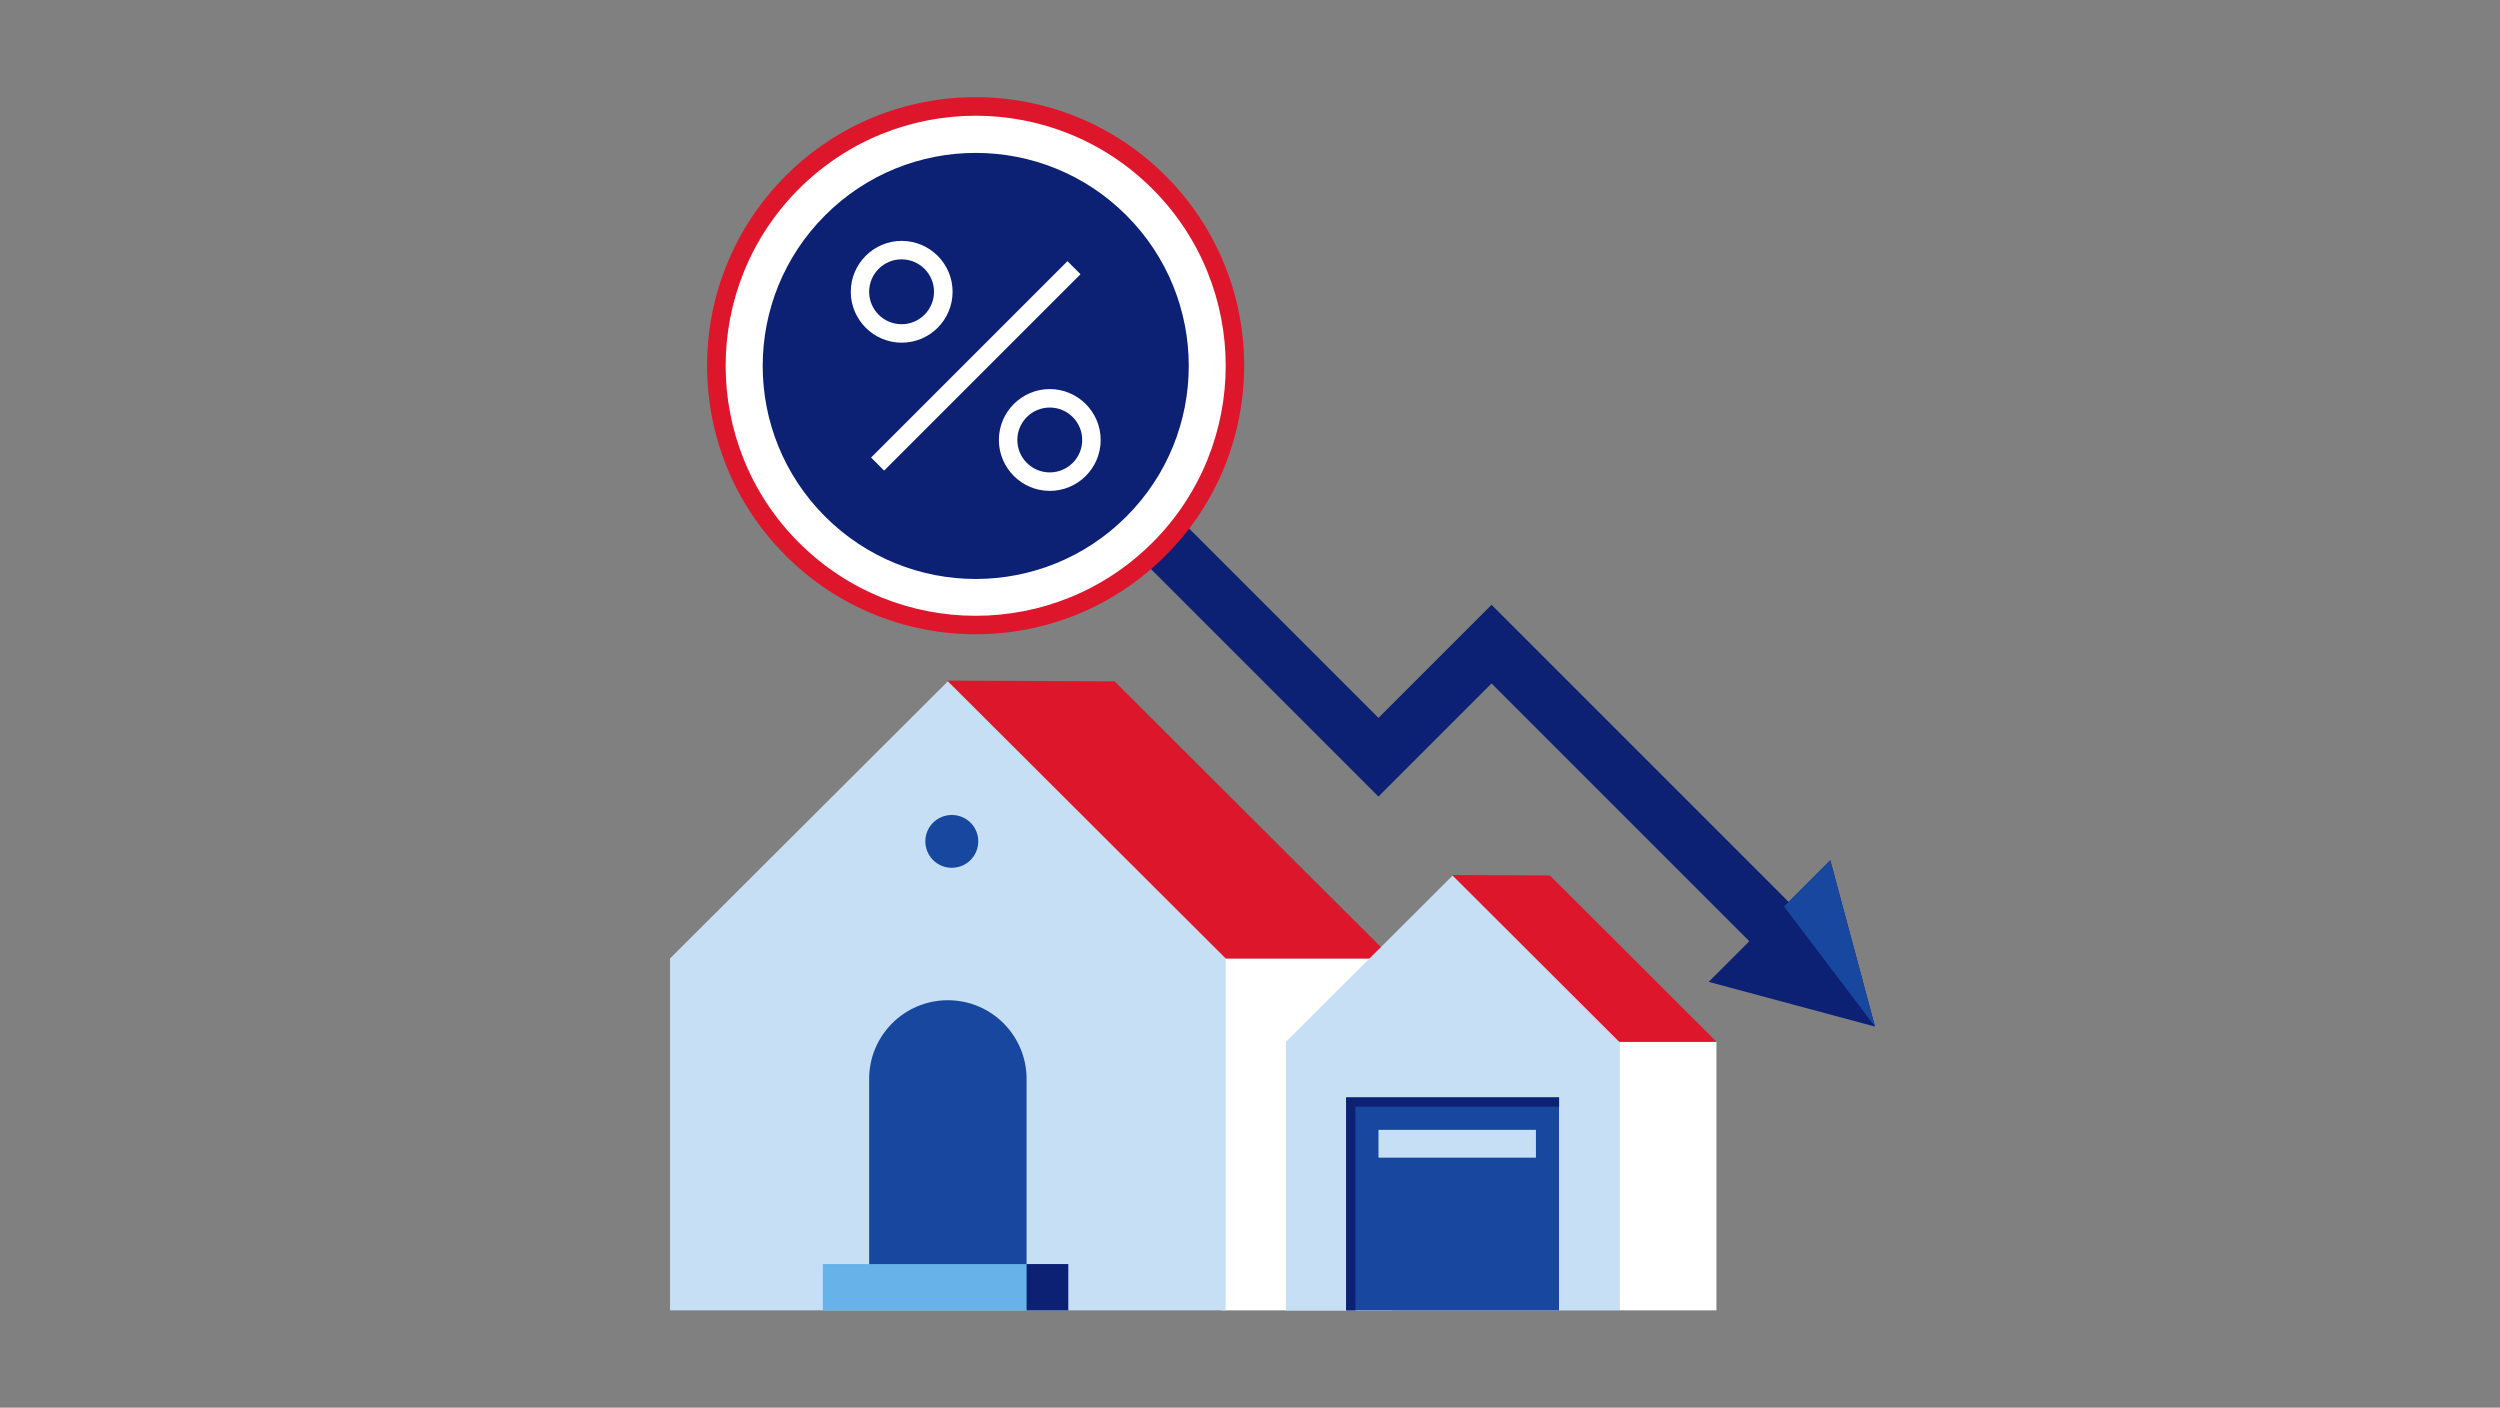
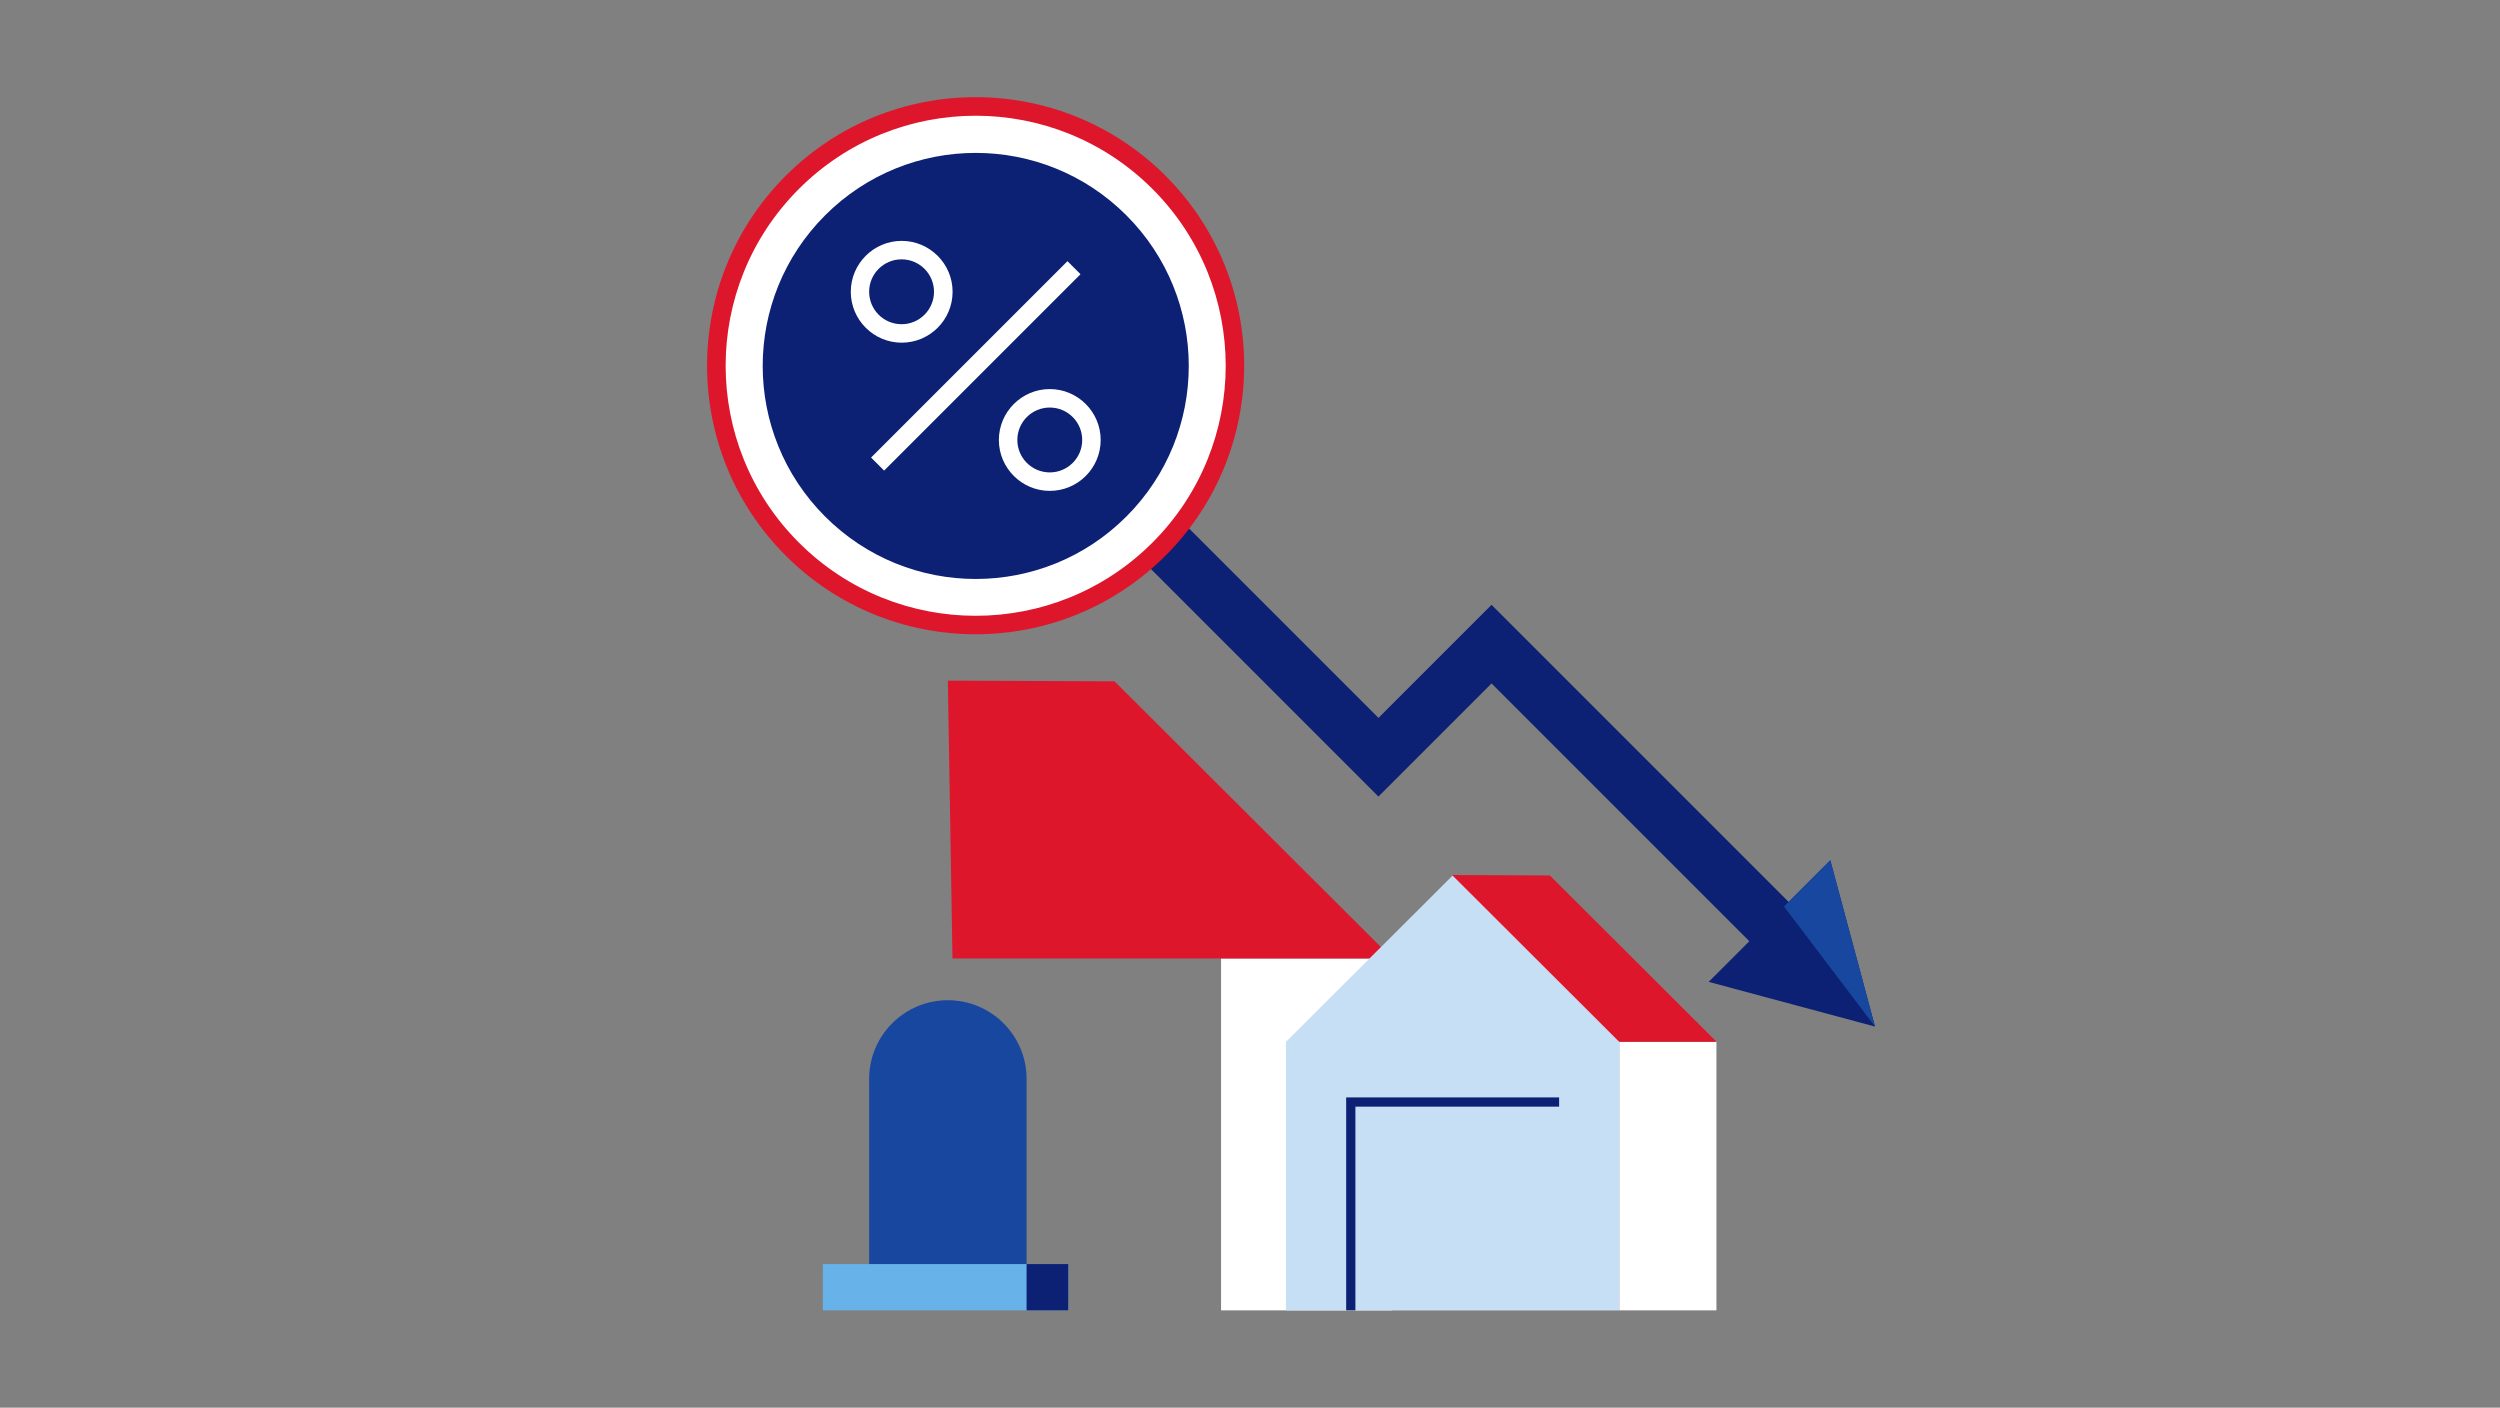
<svg xmlns="http://www.w3.org/2000/svg" id="a" viewBox="0 0 222 125">
  <rect x="0" y="0" width="222" height="125" fill="#808080" stroke="none" />
  <defs>
    <style>.b{fill:#0c2074;}.b,.c,.d,.e,.f,.g{fill-rule:evenodd;}.c{fill:#17479e;}.d{fill:#c7dff4;}.e{fill:#de162b;}.f{fill:#fff;}.g{fill:#67b2e8;}</style>
  </defs>
  <path class="b" d="M122.41,70.74L79.14,27.46l3.49-3.49,39.78,39.78,10.04-10.04,29.09,29.09-3.49,3.49-25.6-25.6-10.04,10.04Z" />
  <path class="f" d="M102.92,48.77c-8.99,8.99-23.57,8.99-32.56,0-8.99-8.99-8.99-23.57,0-32.56,8.99-8.99,23.57-8.99,32.56,0,8.99,8.99,8.99,23.57,0,32.56" />
  <path class="e" d="M102.34,48.18c8.67-8.67,8.67-22.73,0-31.4-8.67-8.67-22.73-8.67-31.4,0-8.67,8.67-8.67,22.73,0,31.4,8.67,8.67,22.73,8.67,31.4,0Zm1.16,1.16c-9.31,9.31-24.41,9.31-33.73,0-9.31-9.31-9.31-24.41,0-33.73,9.31-9.31,24.41-9.31,33.73,0,9.31,9.31,9.31,24.41,0,33.73Z" />
  <path class="f" d="M108.43,116.36h15.21v-31.25h-15.21v31.25Z" />
  <path class="e" d="M84.17,60.5l.41,24.61h39.06l-24.67-24.61-14.8-.06" />
-   <path class="d" d="M84.17,60.5l-24.67,24.61v31.25h49.34v-31.25l-24.67-24.61Z" />
  <path class="f" d="M143.79,116.36h8.63v-23.85h-8.63v23.85Z" />
  <path class="c" d="M84.17,88.82c-3.86,0-6.99,3.13-6.99,6.99v16.86h13.98v-16.86c0-3.86-3.13-6.99-6.99-6.99" />
  <path class="g" d="M73.07,116.36h21.79v-4.11h-21.79v4.11Z" />
  <path class="b" d="M91.16,116.36h3.7v-4.11h-3.7v4.11Z" />
  <path class="b" d="M151.73,87.19l10.8-10.8,3.97,14.77-14.77-3.97Z" />
  <path class="c" d="M158.42,80.5l4.11-4.11,3.97,14.77-8.08-10.66Z" />
  <path class="e" d="M128.99,78.12v14.39h23.44l-14.8-14.77-8.63-.04" />
  <path class="d" d="M128.99,77.75l-14.8,14.77v23.85h29.6v-23.85l-14.8-14.77Z" />
-   <path class="c" d="M82.17,74.71c0,1.3,1.05,2.35,2.35,2.35s2.35-1.05,2.35-2.35-1.05-2.34-2.35-2.34-2.35,1.05-2.35,2.34" />
-   <path class="c" d="M119.53,116.36h18.91v-18.91h-18.91v18.91Z" />
  <path class="b" d="M138.45,97.45h-18.91v18.91h.82v-18.09h18.09v-.82Z" />
  <path class="d" d="M122.41,102.8h13.98v-2.47h-13.98v2.47Z" />
  <path class="b" d="M100.02,45.87c-7.39,7.39-19.36,7.39-26.75,0-7.39-7.39-7.39-19.36,0-26.75,7.39-7.39,19.36-7.39,26.75,0,7.39,7.39,7.39,19.36,0,26.75" />
  <path class="f" d="M78.51,41.79l-1.16-1.16,17.44-17.44,1.16,1.16-17.44,17.44Z" />
  <path class="f" d="M82.94,25.91c0-1.59-1.29-2.88-2.88-2.88s-2.88,1.29-2.88,2.88,1.29,2.88,2.88,2.88,2.88-1.29,2.88-2.88Zm1.65,0c0,2.5-2.03,4.52-4.52,4.52s-4.52-2.03-4.52-4.52,2.03-4.52,4.52-4.52,4.52,2.03,4.52,4.52Z" />
  <path class="f" d="M96.1,39.07c0-1.59-1.29-2.88-2.88-2.88s-2.88,1.29-2.88,2.88,1.29,2.88,2.88,2.88,2.88-1.29,2.88-2.88Zm1.64,0c0,2.5-2.03,4.52-4.52,4.52s-4.52-2.03-4.52-4.52,2.03-4.52,4.52-4.52,4.52,2.03,4.52,4.52Z" />
</svg>